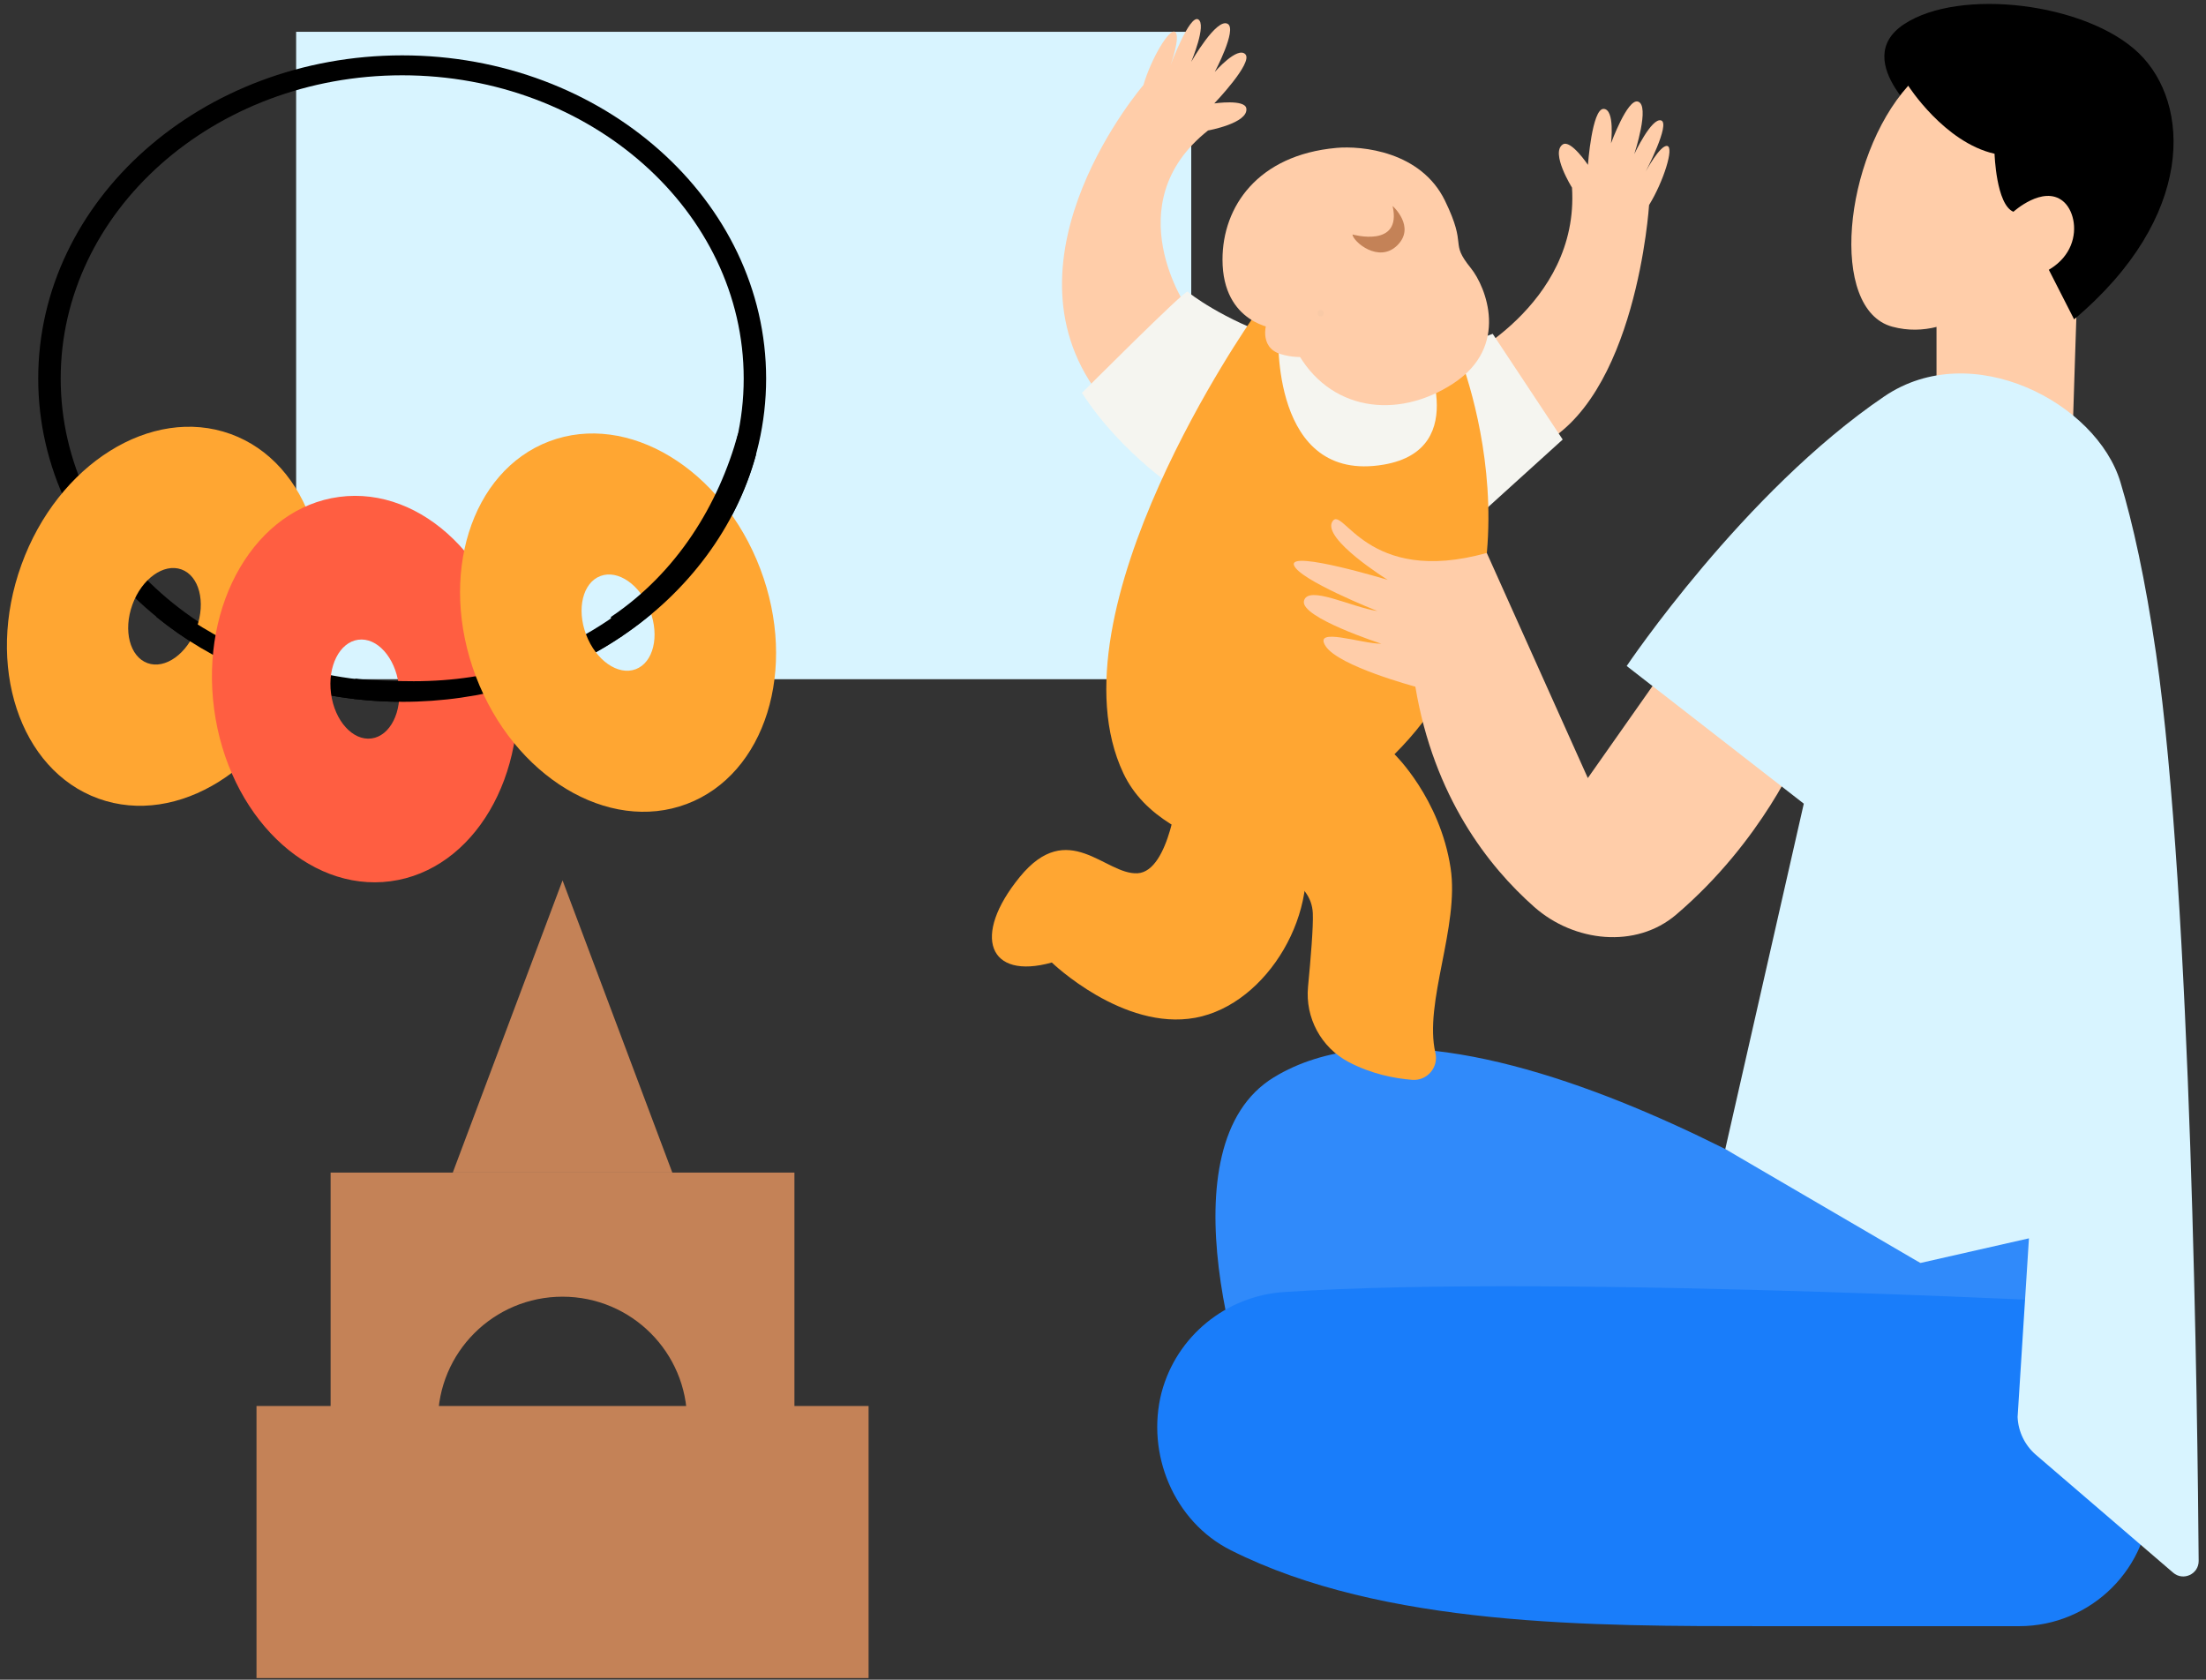
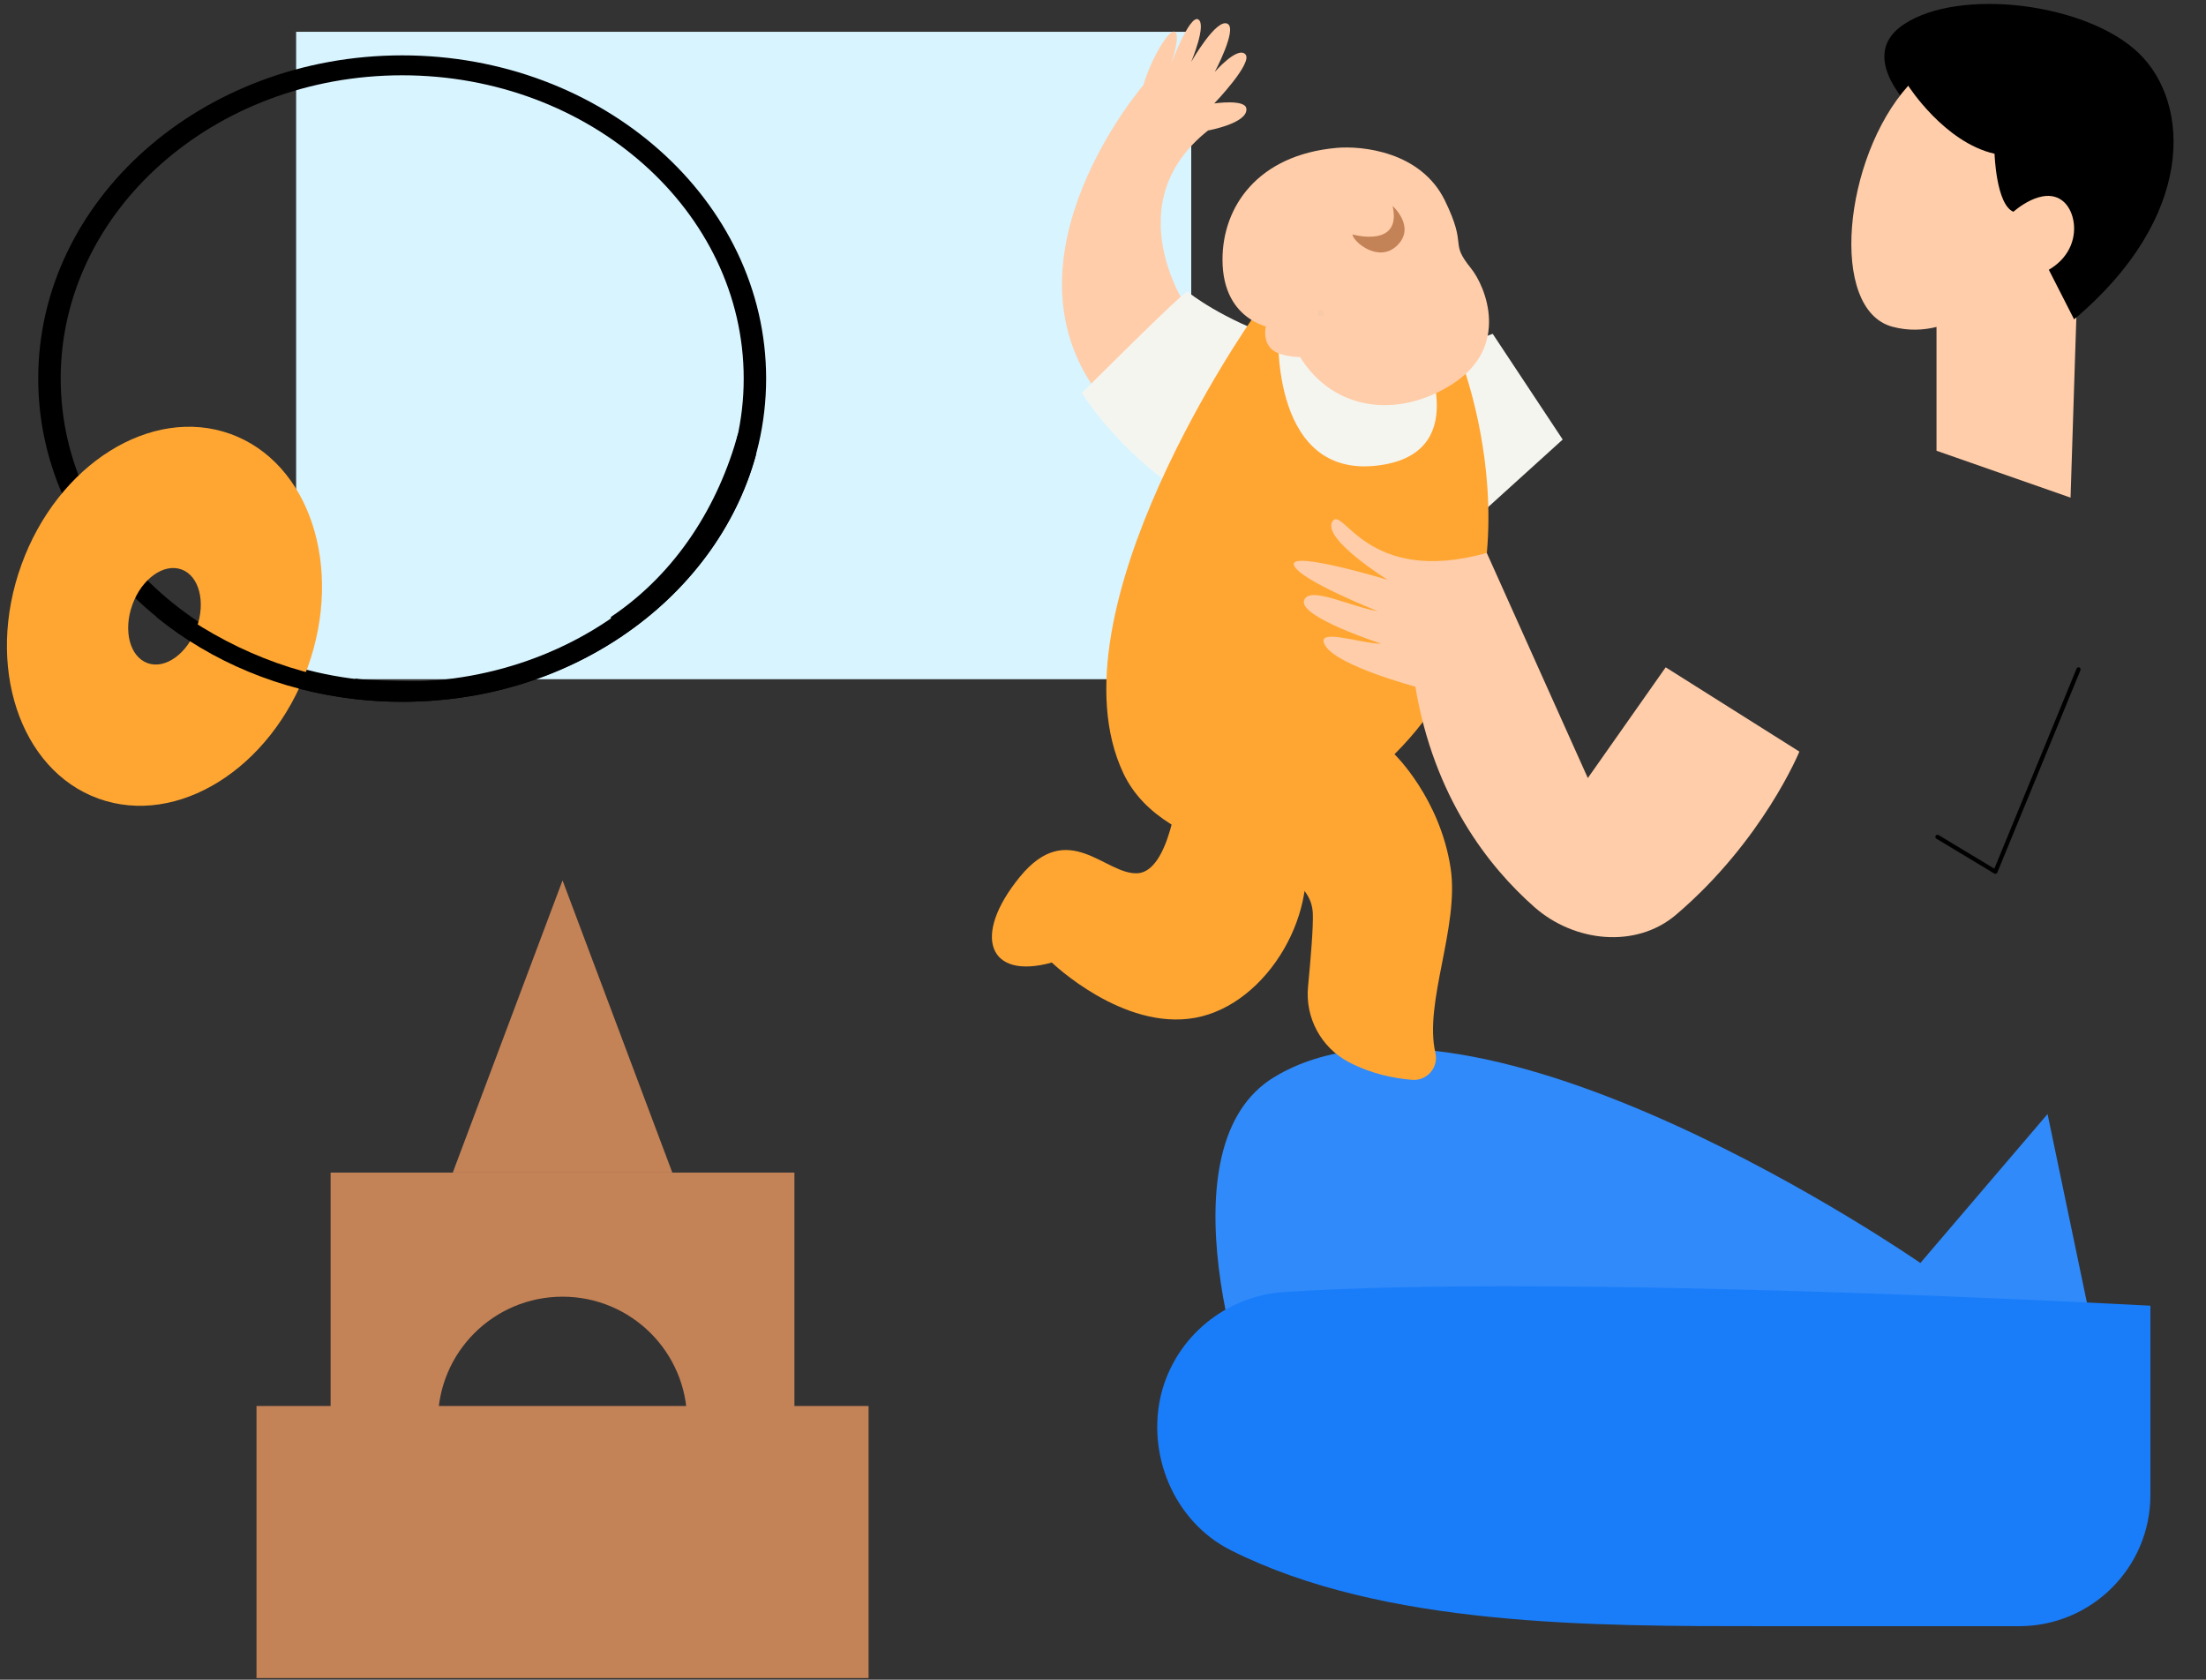
<svg xmlns="http://www.w3.org/2000/svg" width="218" height="166" viewBox="0 0 218 166" fill="none">
  <rect x="0" y="0" width="218" height="166" fill="#333333" stroke="none" />
  <path d="M78.507 115.883V140.438H67.9C67.9 133.651 62.389 128.147 55.589 128.147C48.789 128.147 43.278 133.649 43.278 140.438H32.672V115.883H78.502H78.507Z" fill="#C48257" />
  <path d="M44.744 115.882H66.439L55.592 87.006L44.744 115.882Z" fill="#C48257" />
  <path d="M117.72 3.143H29.264V67.124H117.72V3.143Z" fill="#D8F4FF" />
-   <path d="M143.873 35.882C143.873 35.882 156.086 30.252 155.348 18.543C155.348 18.543 153.202 15.111 154.427 14.28C155.215 13.744 156.922 16.292 156.922 16.292C156.922 16.292 157.325 10.736 158.468 10.761C159.613 10.786 159.202 14.165 159.202 14.165C159.202 14.165 160.812 9.752 161.854 10.034C163.104 10.372 161.504 15.227 161.504 15.227C161.504 15.227 163.207 11.594 164.155 11.902C165.102 12.21 162.636 16.945 162.636 16.945C162.636 16.945 164.054 14.307 164.756 14.425C165.459 14.542 164.394 17.938 162.964 20.264C162.964 20.264 161.739 39.686 151.812 44.193L143.871 35.884L143.873 35.882Z" fill="#FFCDA9" />
  <path d="M117.366 30.511C117.366 30.511 110.184 20.198 119.381 12.894C119.381 12.894 123.369 12.18 123.166 10.719C123.034 9.777 119.998 10.22 119.998 10.22C119.998 10.22 123.858 6.197 123.072 5.366C122.285 4.534 120.05 7.103 120.05 7.103C120.05 7.103 122.248 2.952 121.342 2.37C120.253 1.67 117.718 6.111 117.718 6.111C117.718 6.111 119.274 2.414 118.41 1.917C117.546 1.421 115.682 6.423 115.682 6.423C115.682 6.423 116.693 3.603 116.133 3.161C115.575 2.719 113.765 5.784 112.996 8.403C112.996 8.403 98.447 25.286 108.475 38.831L117.368 30.511H117.366Z" fill="#FFCDA9" />
  <path d="M189.771 124.815C189.771 124.815 145.799 94.289 125.874 106.474C114.886 113.194 122.357 137.289 125.907 144.48C129.457 151.672 200.434 150.568 200.434 150.568L207.562 135.107L202.342 110.096L189.773 124.818L189.771 124.815Z" fill="#308AFA" />
  <path d="M212.503 129.039C212.503 129.039 154.561 125.846 126.896 127.687C121.153 128.068 116.267 132.052 114.791 137.606C114.759 137.723 114.819 137.489 114.789 137.606C113.229 143.675 116.007 150.368 121.61 153.193C136.689 160.792 157.526 160.709 174.419 160.709H199.532C206.697 160.709 212.505 154.909 212.505 147.756V129.037L212.503 129.039Z" fill="#197DFA" />
  <path d="M205.502 22.318C205.452 22.766 204.615 49.179 204.615 49.179L191.369 44.546V22.67L205.502 22.318Z" fill="#FFCDA9" />
  <path d="M190.64 12.41C190.64 12.41 182.642 6.054 188.151 2.399C193.659 -1.256 206.22 0.295 211.362 5.259C216.501 10.223 216.984 21.438 204.966 31.56L202.076 25.893L190.638 12.41H190.64Z" fill="black" />
  <path d="M198.966 20.93C198.966 20.93 201.887 18.275 203.856 19.87C205.825 21.468 205.857 27.321 198.218 27.796C198.218 27.796 193.286 33.987 186.995 32.285C180.704 30.583 182.155 15.62 188.574 8.471C188.574 8.471 192.141 14.071 197.104 15.195C197.104 15.195 197.261 20.213 198.966 20.927V20.93Z" fill="#FFCDA9" />
  <path d="M106.92 38.831C106.92 38.831 117.193 28.544 117.365 28.814C117.537 29.084 131.068 39.434 147.51 32.99L154.428 43.437L144.604 52.337L116.916 48.78C116.916 48.78 110.908 45.008 106.922 38.831H106.92Z" fill="#F5F5F0" />
  <path d="M116.44 77.934C116.44 77.934 115.614 86.13 112.41 86.302C109.206 86.473 105.567 80.806 100.778 86.666C95.989 92.528 97.691 96.872 103.942 95.122C103.942 95.122 110.961 101.899 118.12 100.584C125.281 99.269 130.766 89.915 128.598 82.546L116.44 77.932V77.934Z" fill="#FFA632" />
  <path d="M123.751 31.496L126.331 32.911C126.331 32.911 125.528 47.836 136.738 45.917C145.635 44.392 140.531 34.287 140.531 34.287L143.876 34.234C143.876 34.234 154.213 58.216 137.805 74.538C137.805 74.538 142.297 78.871 143.351 85.787C144.234 91.573 140.69 99.091 141.848 104.051C142.183 105.485 141.024 106.835 139.554 106.718C137.765 106.576 135.509 106.13 133.288 104.964C130.554 103.529 128.966 100.582 129.262 97.513C129.518 94.852 129.795 91.558 129.734 90.25C129.442 83.89 115.181 85.259 111.008 76.407C103.462 60.404 123.754 31.498 123.754 31.498L123.751 31.496Z" fill="#FFA632" />
  <path d="M132.042 14.617C134.59 14.384 140.425 14.966 142.793 19.83C145.078 24.528 143.183 23.816 145.351 26.498C146.84 28.336 149.214 34.227 143.629 37.889C138.045 41.551 131.255 40.598 128.066 34.571C128.066 34.571 127.093 34.409 126.057 32.481C126.057 32.481 120.809 32.029 120.809 25.652C120.809 20.416 124.302 15.322 132.042 14.619V14.617Z" fill="#FFCDA9" />
  <path d="M137.62 20.355C137.62 20.355 139.928 22.403 138.094 24.235C136.259 26.067 133.713 23.881 133.652 23.171C133.652 23.171 138.568 24.574 137.62 20.355Z" fill="#C48257" />
  <path d="M164.605 65.948L177.817 74.278C177.817 74.278 174.225 83.063 165.647 90.386C161.658 93.79 155.554 93.108 151.623 89.637C147.079 85.625 141.694 78.75 139.867 67.861C139.867 67.861 132.31 65.847 131.008 63.869C129.706 61.891 134.566 63.637 136.51 63.616C136.51 63.616 128.481 61.024 128.858 59.393C129.236 57.76 133.591 60.025 136.107 60.383C136.107 60.383 128.244 57.264 127.864 55.823C127.485 54.381 137.135 57.306 137.135 57.306C137.135 57.306 130.632 53.261 131.662 51.548C132.692 49.836 134.992 57.974 146.928 54.647L156.911 76.893L164.603 65.952L164.605 65.948Z" fill="#FFCDA9" />
  <path d="M197.186 86.36C197.148 86.36 197.111 86.349 197.077 86.33L191.357 82.884C191.258 82.824 191.227 82.696 191.285 82.597C191.346 82.499 191.474 82.468 191.573 82.526L197.083 85.847L205.209 66.077C205.253 65.97 205.377 65.92 205.482 65.962C205.589 66.006 205.639 66.127 205.595 66.234L197.377 86.23C197.354 86.286 197.308 86.33 197.249 86.349C197.228 86.355 197.205 86.36 197.184 86.36H197.186Z" fill="black" />
  <path d="M39.746 5.471C19.913 5.471 3.777 19.799 3.777 37.412C3.777 55.026 19.913 69.354 39.744 69.354C59.574 69.354 75.71 55.026 75.71 37.412C75.71 19.799 59.579 5.471 39.746 5.471ZM39.746 67.384C21.138 67.384 5.998 53.939 5.998 37.412C5.998 20.886 21.136 7.441 39.746 7.441C58.356 7.441 73.494 20.886 73.494 37.412C73.494 53.939 58.354 67.384 39.746 67.384Z" fill="black" />
  <path d="M22.776 42.886C14.97 40.07 5.722 45.855 2.12 55.806C-1.483 65.756 1.927 76.107 9.731 78.923C17.538 81.739 26.786 75.954 30.388 66.003C33.991 56.053 30.581 45.702 22.776 42.886ZM14.579 65.534C12.826 64.902 12.158 62.316 13.082 59.76C14.007 57.204 16.177 55.642 17.93 56.274C19.683 56.907 20.352 59.492 19.428 62.048C18.503 64.605 16.331 66.167 14.579 65.534Z" fill="#FFA632" />
  <path d="M35.07 69.086C35.07 69.086 35.053 69.086 35.045 69.086C27.729 68.238 20.968 65.443 15.497 61.007C15.407 60.934 15.395 60.802 15.466 60.712C15.539 60.622 15.594 58.884 15.682 58.957C21.09 63.345 28.039 66.546 35.278 67.386C35.393 67.399 35.29 68.787 35.278 68.902C35.265 69.009 35.175 69.086 35.07 69.086Z" fill="black" />
-   <path d="M33.522 49.108C25.293 50.203 19.759 59.593 21.16 70.082C22.561 80.57 30.364 88.185 38.592 87.092C46.82 85.997 52.354 76.607 50.953 66.118C49.553 55.63 41.75 48.015 33.522 49.108ZM36.709 72.979C34.861 73.224 33.073 71.239 32.714 68.545C32.353 65.85 33.559 63.466 35.407 63.221C37.254 62.976 39.043 64.961 39.401 67.655C39.762 70.35 38.556 72.734 36.709 72.979Z" fill="#FF5E41" />
  <path d="M39.746 69.357C38.176 69.357 36.593 69.267 35.045 69.087C34.93 69.075 34.848 68.97 34.861 68.855C34.873 68.74 35.024 67.061 35.139 67.073C36.67 67.251 39.329 67.322 40.883 67.322C48.692 67.322 55.01 65.139 61.219 60.973C61.316 60.908 61.399 62.532 61.464 62.629C61.529 62.725 61.504 62.855 61.408 62.92C55.127 67.134 47.637 69.359 39.744 69.359L39.746 69.357Z" fill="black" />
-   <path d="M54.281 43.614C46.518 46.55 43.27 56.95 47.024 66.847C50.777 76.741 60.113 82.385 67.876 79.45C75.638 76.515 78.886 66.114 75.133 56.218C71.379 46.321 62.044 40.679 54.281 43.614ZM62.824 66.135C61.081 66.794 58.888 65.266 57.923 62.724C56.959 60.183 57.59 57.587 59.333 56.927C61.075 56.268 63.269 57.796 64.233 60.338C65.198 62.879 64.567 65.475 62.824 66.135Z" fill="#FFA632" />
  <path d="M61.292 62.95C61.225 62.95 61.158 62.918 61.118 62.857C61.053 62.761 60.279 61.032 60.376 60.967C66.916 56.579 71.019 49.863 72.94 42.837C72.972 42.726 74.442 44.687 74.553 44.719C74.664 44.75 74.731 44.865 74.7 44.976C72.751 52.101 68.031 58.471 61.409 62.916C61.374 62.941 61.332 62.952 61.292 62.952V62.95Z" fill="black" />
  <path d="M25.348 165.838H85.834V138.95H25.348V165.838Z" fill="#C48257" />
-   <path d="M160.752 65.818C160.752 65.818 172.31 48.598 186.215 39.171C194.869 33.303 207.193 39.82 209.545 47.65C210.768 51.72 211.992 57.199 213.064 64.574C216.566 88.673 217.174 140.604 217.275 154.26C217.285 155.569 215.746 156.279 214.754 155.424L201.195 143.778C200.099 142.836 199.442 141.483 199.382 140.041L200.503 122.38L189.771 124.817L170.494 113.559L178.253 79.424L160.752 65.818Z" fill="#D8F4FF" />
  <path d="M130.511 31.265C130.915 31.265 130.915 30.637 130.511 30.637C130.106 30.637 130.106 31.265 130.511 31.265Z" fill="#F9CAA7" />
  <path d="M128.825 31.163C127.645 30.154 126.466 30.026 125.539 31.163C124.99 31.835 124.392 34.337 126.55 34.992C128.708 35.645 130.257 34.992 130.257 34.992L128.825 31.163Z" fill="#FFCDA9" />
</svg>